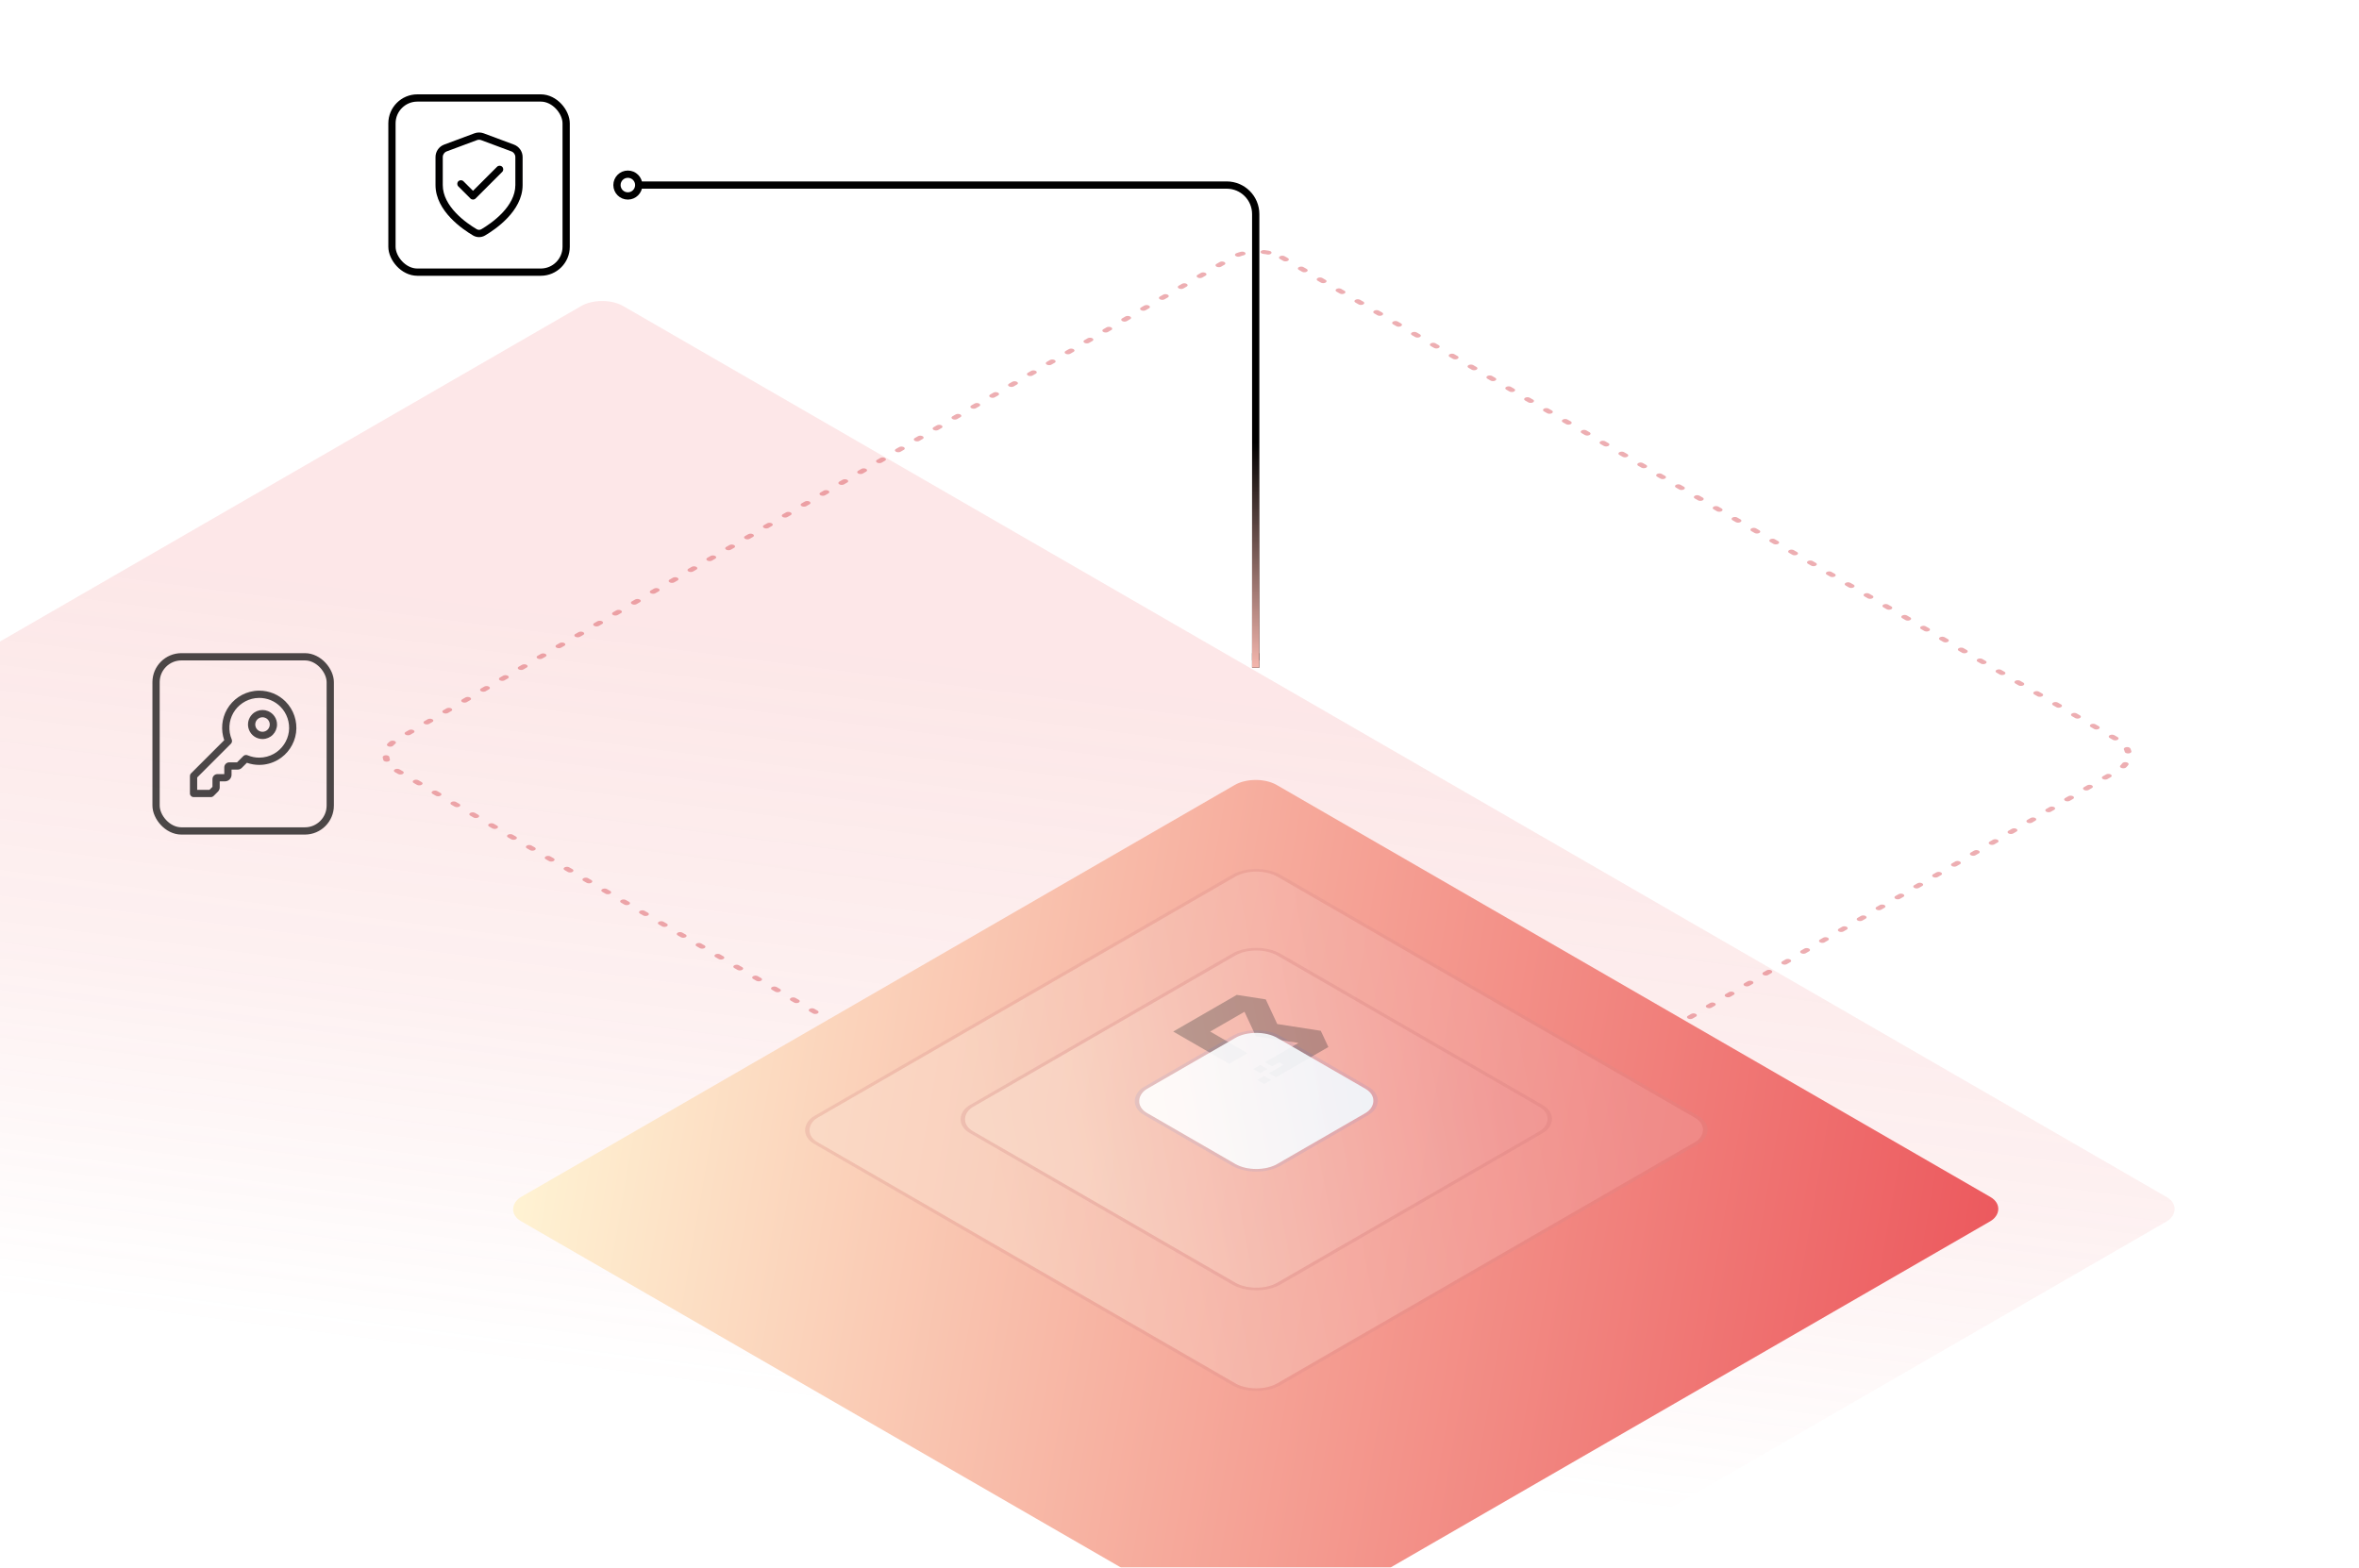
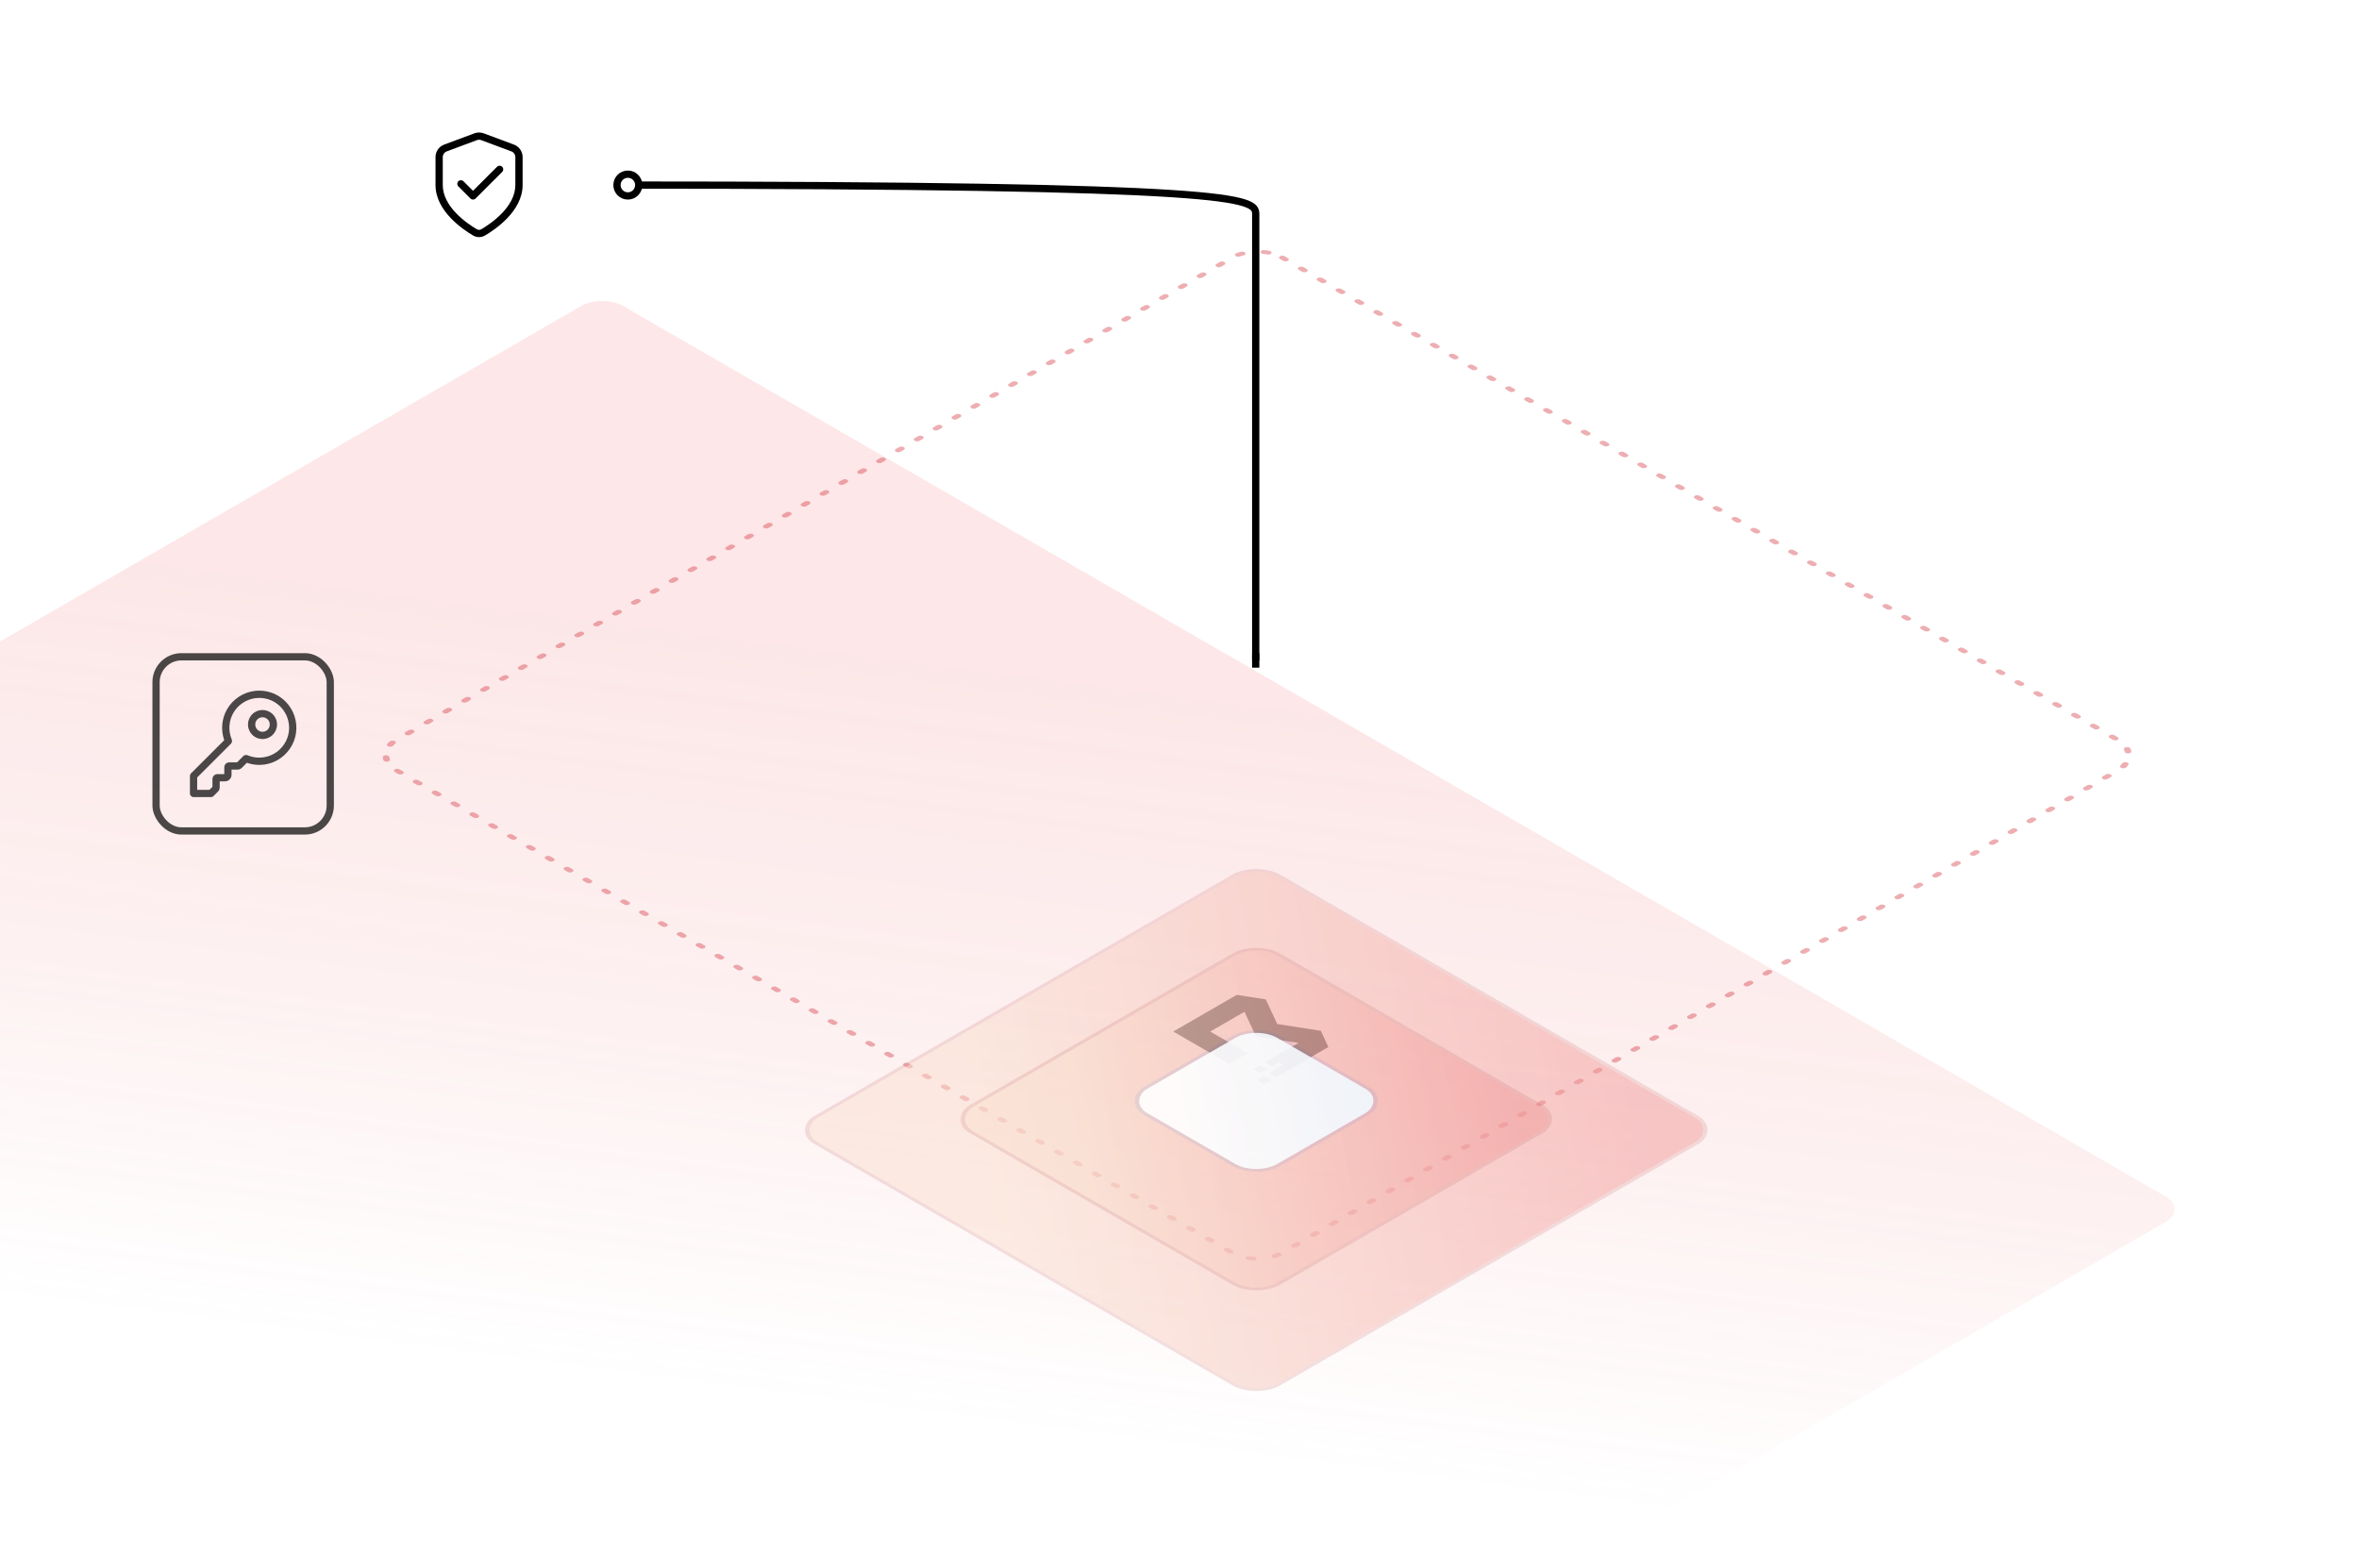
<svg xmlns="http://www.w3.org/2000/svg" width="650" height="432" viewBox="0 0 650 432" fill="none">
  <g clip-path="url(#clip0_6538_11626)">
    <rect opacity="0.15" width="504.498" height="504.498" rx="6.678" transform="matrix(0.866 0.5 -0.866 0.5 165.916 81)" fill="url(#paint0_linear_6538_11626)" />
    <g opacity="0.7">
      <rect x="43" y="181" width="48" height="48" rx="7" stroke="black" stroke-width="2" />
      <path fill-rule="evenodd" clip-rule="evenodd" d="M69.507 196.836C70.264 196.079 71.27 195.667 72.335 195.667C72.863 195.667 73.38 195.772 73.865 195.974C75.359 196.597 76.333 198.045 76.333 199.671C76.333 200.72 75.905 201.745 75.167 202.49C74.413 203.249 73.402 203.667 72.335 203.667C70.709 203.667 69.262 202.691 68.639 201.198L68.638 201.195C68.021 199.7 68.355 197.984 69.507 196.836ZM70.921 198.251C71.3 197.871 71.796 197.667 72.335 197.667C72.596 197.667 72.852 197.718 73.096 197.82C73.849 198.135 74.333 198.858 74.333 199.671C74.333 200.185 74.119 200.706 73.746 201.081C73.372 201.459 72.873 201.667 72.335 201.667C71.523 201.667 70.801 201.184 70.486 200.43C70.176 199.676 70.346 198.823 70.919 198.252L70.921 198.251Z" fill="#000001" />
      <path fill-rule="evenodd" clip-rule="evenodd" d="M70.075 190.424C70.529 190.362 70.987 190.333 71.437 190.333C74.169 190.333 76.744 191.398 78.675 193.329C80.915 195.573 81.997 198.781 81.577 201.921L81.577 201.923C81.152 205.063 79.26 207.874 76.51 209.445C74.964 210.328 73.209 210.795 71.428 210.795C70.261 210.795 69.118 210.597 68.026 210.212L66.639 211.599C66.338 211.914 65.92 212.091 65.487 212.091H63.801V213.523L63.8 213.544C63.791 214.01 63.607 214.444 63.29 214.778L63.281 214.788C62.935 215.143 62.463 215.332 61.987 215.332H60.541V216.959C60.556 217.39 60.395 217.799 60.099 218.115C60.094 218.12 60.09 218.125 60.085 218.13C60.082 218.133 60.079 218.136 60.076 218.139L58.841 219.374C58.653 219.561 58.399 219.667 58.134 219.667H53.333C52.781 219.667 52.333 219.219 52.333 218.667V213.846C52.333 213.58 52.438 213.326 52.626 213.138L61.785 203.982C60.804 201.194 61.073 198.069 62.548 195.49C64.123 192.737 66.934 190.845 70.075 190.424ZM70.347 192.406C70.702 192.357 71.07 192.333 71.437 192.333C73.639 192.333 75.705 193.188 77.261 194.743C79.06 196.546 79.933 199.132 79.595 201.656C79.253 204.18 77.726 206.447 75.518 207.709C74.273 208.419 72.86 208.795 71.428 208.795C70.327 208.795 69.253 208.577 68.233 208.15C68.096 208.093 67.951 208.063 67.803 208.063C67.467 208.063 67.207 208.202 67.028 208.382L65.318 210.091H63.179C62.409 210.091 61.801 210.718 61.801 211.47V213.332H59.92C59.15 213.332 58.541 213.959 58.541 214.711V216.845L57.719 217.667H54.333V214.26L63.607 204.988C63.909 204.686 64.034 204.208 63.845 203.768C62.857 201.417 63.02 198.694 64.284 196.483C65.55 194.27 67.819 192.744 70.343 192.406L70.347 192.406Z" fill="#000001" />
    </g>
    <rect opacity="0.4" width="282.215" height="282.215" rx="8" transform="matrix(0.866 0.5 -0.866 0.5 346.41 67)" stroke="#D3353F" stroke-width="1.5" stroke-linecap="round" stroke-dasharray="1 5" />
    <g filter="url(#filter0_dddddd_6538_11626)">
-       <rect width="240.435" height="240.435" rx="6.678" transform="matrix(0.866 0.5 -0.866 0.5 346 86.162)" fill="url(#paint1_linear_6538_11626)" />
-     </g>
+       </g>
    <path d="M351.582 296.882L349.639 295.76L353.666 293.435L352.465 292.742L350.513 293.869L348.557 292.741L357.777 287.418L346.059 285.598L342.904 278.831L333.454 284.287L343.768 290.241L338.681 293.178L323.27 284.281L340.774 274.175L348.767 275.417L351.933 282.206L363.932 284.071L366.018 288.548L351.582 296.882Z" fill="black" />
    <path d="M347.265 293.486L345.315 294.612L347.27 295.741L349.221 294.615L347.265 293.486Z" fill="black" />
    <path d="M346.383 297.624L348.333 296.498L350.288 297.627L348.338 298.753L346.383 297.624Z" fill="black" />
    <g opacity="0.5" filter="url(#filter1_ddddd_6538_11626)">
      <rect width="146.333" height="146.333" rx="6.678" transform="matrix(0.866 0.5 -0.866 0.5 346.16 117.816)" fill="url(#paint2_linear_6538_11626)" />
      <rect width="146.333" height="146.333" rx="6.678" transform="matrix(0.866 0.5 -0.866 0.5 346.16 117.816)" fill="#F2F0F0" fill-opacity="0.3" />
      <rect y="-0.5" width="147.333" height="147.333" rx="7.178" transform="matrix(0.866 0.5 -0.866 0.5 345.727 117.566)" stroke="#D28889" stroke-opacity="0.5" />
    </g>
    <g opacity="0.5" filter="url(#filter2_ddddd_6538_11626)">
      <rect width="96.852" height="96.852" rx="6.678" transform="matrix(0.866 0.5 -0.866 0.5 346.16 139.555)" fill="url(#paint3_linear_6538_11626)" />
      <rect width="96.852" height="96.852" rx="6.678" transform="matrix(0.866 0.5 -0.866 0.5 346.16 139.555)" fill="#F2F0F0" fill-opacity="0.3" />
      <rect y="-0.5" width="97.852" height="97.852" rx="7.178" transform="matrix(0.866 0.5 -0.866 0.5 345.727 139.305)" stroke="#C46D72" stroke-opacity="0.4" />
    </g>
    <g opacity="0.9" filter="url(#filter3_ddddd_6538_11626)">
      <rect width="41.428" height="41.428" rx="6.678" transform="matrix(0.866 0.5 -0.866 0.5 346.16 162.265)" fill="url(#paint4_linear_6538_11626)" />
      <rect y="-0.5" width="42.428" height="42.428" rx="7.178" transform="matrix(0.866 0.5 -0.866 0.5 345.727 162.015)" stroke="#2E71E5" stroke-opacity="0.11" />
    </g>
-     <rect x="108" y="27" width="48" height="48" rx="7" stroke="black" stroke-width="2" />
    <path d="M138.374 45.959C138.764 46.35 138.764 46.983 138.374 47.374L131.041 54.706C131.041 54.706 131.041 54.707 131.04 54.707C130.65 55.098 130.017 55.098 129.626 54.707C129.626 54.707 129.626 54.707 129.626 54.707L126.293 51.374C125.902 50.983 125.902 50.35 126.293 49.959C126.683 49.569 127.317 49.569 127.707 49.959L130.333 52.586L136.96 45.959C137.35 45.569 137.983 45.569 138.374 45.959Z" fill="#000001" />
    <path fill-rule="evenodd" clip-rule="evenodd" d="M130.719 36.743C131.545 36.435 132.455 36.435 133.281 36.743L141.614 39.849C143.049 40.384 144 41.754 144 43.285V51C144 54.642 142.051 57.718 139.862 60.032C137.662 62.358 135.112 64.031 133.662 64.888C132.63 65.498 131.37 65.498 130.338 64.888C128.888 64.031 126.338 62.358 124.138 60.032C121.949 57.718 120 54.642 120 51V43.285C120 41.754 120.951 40.384 122.386 39.849L130.719 36.743ZM132.582 38.617C132.207 38.477 131.793 38.477 131.418 38.617L123.085 41.723C122.432 41.966 122 42.589 122 43.285V51C122 53.91 123.563 56.514 125.591 58.658C127.609 60.791 129.982 62.355 131.355 63.166C131.76 63.405 132.24 63.405 132.645 63.166C134.018 62.355 136.391 60.791 138.409 58.658C140.437 56.514 142 53.91 142 51V43.285C142 42.589 141.568 41.966 140.915 41.723L132.582 38.617Z" fill="#000001" />
-     <path d="M170 51L338 51C342.418 51 346 54.582 346 59L346 182" stroke="black" stroke-width="2" stroke-linejoin="round" />
+     <path d="M170 51C342.418 51 346 54.582 346 59L346 182" stroke="black" stroke-width="2" stroke-linejoin="round" />
    <line x1="346" y1="180" x2="346" y2="184" stroke="black" stroke-width="2" />
    <path d="M170 51C170 49.343 171.343 48 173 48C174.657 48 176 49.343 176 51C176 52.657 174.657 54 173 54C171.343 54 170 52.657 170 51Z" fill="white" stroke="black" stroke-width="2" stroke-linecap="round" stroke-linejoin="round" />
-     <rect x="345" y="121" width="2" height="63" fill="url(#paint5_linear_6538_11626)" />
  </g>
  <defs>
    <filter id="filter0_dddddd_6538_11626" x="74.386" y="76.342" width="543.229" height="370.061" filterUnits="userSpaceOnUse" color-interpolation-filters="sRGB">
      <feFlood flood-opacity="0" result="BackgroundImageFix" />
      <feColorMatrix in="SourceAlpha" type="matrix" values="0 0 0 0 0 0 0 0 0 0 0 0 0 0 0 0 0 0 127 0" result="hardAlpha" />
      <feOffset dy="2.31" />
      <feGaussianBlur stdDeviation="0.924" />
      <feColorMatrix type="matrix" values="0 0 0 0 0 0 0 0 0 0 0 0 0 0 0 0 0 0 0.02 0" />
      <feBlend mode="multiply" in2="BackgroundImageFix" result="effect1_dropShadow_6538_11626" />
      <feColorMatrix in="SourceAlpha" type="matrix" values="0 0 0 0 0 0 0 0 0 0 0 0 0 0 0 0 0 0 127 0" result="hardAlpha" />
      <feOffset dy="5.551" />
      <feGaussianBlur stdDeviation="2.22" />
      <feColorMatrix type="matrix" values="0 0 0 0 0.933 0 0 0 0 0.38 0 0 0 0 0.392 0 0 0 0.12 0" />
      <feBlend mode="multiply" in2="effect1_dropShadow_6538_11626" result="effect2_dropShadow_6538_11626" />
      <feColorMatrix in="SourceAlpha" type="matrix" values="0 0 0 0 0 0 0 0 0 0 0 0 0 0 0 0 0 0 127 0" result="hardAlpha" />
      <feOffset dy="10.452" />
      <feGaussianBlur stdDeviation="4.181" />
      <feColorMatrix type="matrix" values="0 0 0 0 0 0 0 0 0 0 0 0 0 0 0 0 0 0 0.035 0" />
      <feBlend mode="multiply" in2="effect2_dropShadow_6538_11626" result="effect3_dropShadow_6538_11626" />
      <feColorMatrix in="SourceAlpha" type="matrix" values="0 0 0 0 0 0 0 0 0 0 0 0 0 0 0 0 0 0 127 0" result="hardAlpha" />
      <feOffset dy="18.644" />
      <feGaussianBlur stdDeviation="7.458" />
      <feColorMatrix type="matrix" values="0 0 0 0 0.933 0 0 0 0 0.38 0 0 0 0 0.392 0 0 0 0.02 0" />
      <feBlend mode="multiply" in2="effect3_dropShadow_6538_11626" result="effect4_dropShadow_6538_11626" />
      <feColorMatrix in="SourceAlpha" type="matrix" values="0 0 0 0 0 0 0 0 0 0 0 0 0 0 0 0 0 0 127 0" result="hardAlpha" />
      <feOffset dy="34.871" />
      <feGaussianBlur stdDeviation="13.949" />
      <feColorMatrix type="matrix" values="0 0 0 0 0.933 0 0 0 0 0.38 0 0 0 0 0.392 0 0 0 0.08 0" />
      <feBlend mode="multiply" in2="effect4_dropShadow_6538_11626" result="effect5_dropShadow_6538_11626" />
      <feColorMatrix in="SourceAlpha" type="matrix" values="0 0 0 0 0 0 0 0 0 0 0 0 0 0 0 0 0 0 127 0" result="hardAlpha" />
      <feOffset dy="55" />
      <feGaussianBlur stdDeviation="33.388" />
      <feColorMatrix type="matrix" values="0 0 0 0 1 0 0 0 0 0.85 0 0 0 0 0.852 0 0 0 1 0" />
      <feBlend mode="multiply" in2="effect5_dropShadow_6538_11626" result="effect6_dropShadow_6538_11626" />
      <feBlend mode="normal" in="SourceGraphic" in2="effect6_dropShadow_6538_11626" result="shape" />
    </filter>
    <filter id="filter1_ddddd_6538_11626" x="154.817" y="118.624" width="382.686" height="294.513" filterUnits="userSpaceOnUse" color-interpolation-filters="sRGB">
      <feFlood flood-opacity="0" result="BackgroundImageFix" />
      <feColorMatrix in="SourceAlpha" type="matrix" values="0 0 0 0 0 0 0 0 0 0 0 0 0 0 0 0 0 0 127 0" result="hardAlpha" />
      <feOffset dy="2.31" />
      <feGaussianBlur stdDeviation="0.924" />
      <feColorMatrix type="matrix" values="0 0 0 0 0 0 0 0 0 0 0 0 0 0 0 0 0 0 0.02 0" />
      <feBlend mode="multiply" in2="BackgroundImageFix" result="effect1_dropShadow_6538_11626" />
      <feColorMatrix in="SourceAlpha" type="matrix" values="0 0 0 0 0 0 0 0 0 0 0 0 0 0 0 0 0 0 127 0" result="hardAlpha" />
      <feOffset dy="4" />
      <feGaussianBlur stdDeviation="2.22" />
      <feColorMatrix type="matrix" values="0 0 0 0 0.446 0 0 0 0 0.623 0 0 0 0 0.7 0 0 0 0.18 0" />
      <feBlend mode="multiply" in2="effect1_dropShadow_6538_11626" result="effect2_dropShadow_6538_11626" />
      <feColorMatrix in="SourceAlpha" type="matrix" values="0 0 0 0 0 0 0 0 0 0 0 0 0 0 0 0 0 0 127 0" result="hardAlpha" />
      <feOffset dy="12" />
      <feGaussianBlur stdDeviation="3.5" />
      <feColorMatrix type="matrix" values="0 0 0 0 0.135 0 0 0 0 0.018 0 0 0 0 0.283 0 0 0 0.03 0" />
      <feBlend mode="multiply" in2="effect2_dropShadow_6538_11626" result="effect3_dropShadow_6538_11626" />
      <feColorMatrix in="SourceAlpha" type="matrix" values="0 0 0 0 0 0 0 0 0 0 0 0 0 0 0 0 0 0 127 0" result="hardAlpha" />
      <feOffset dy="18.644" />
      <feGaussianBlur stdDeviation="7.458" />
      <feColorMatrix type="matrix" values="0 0 0 0 0.74 0 0 0 0 0.887 0 0 0 0 0.95 0 0 0 0.02 0" />
      <feBlend mode="multiply" in2="effect3_dropShadow_6538_11626" result="effect4_dropShadow_6538_11626" />
      <feColorMatrix in="SourceAlpha" type="matrix" values="0 0 0 0 0 0 0 0 0 0 0 0 0 0 0 0 0 0 127 0" result="hardAlpha" />
      <feOffset dy="83.469" />
      <feGaussianBlur stdDeviation="33.388" />
      <feColorMatrix type="matrix" values="0 0 0 0 0.965 0 0 0 0 0.984 0 0 0 0 1 0 0 0 1 0" />
      <feBlend mode="multiply" in2="effect4_dropShadow_6538_11626" result="effect5_dropShadow_6538_11626" />
      <feBlend mode="normal" in="SourceGraphic" in2="effect5_dropShadow_6538_11626" result="shape" />
    </filter>
    <filter id="filter2_ddddd_6538_11626" x="197.67" y="140.363" width="296.981" height="245.035" filterUnits="userSpaceOnUse" color-interpolation-filters="sRGB">
      <feFlood flood-opacity="0" result="BackgroundImageFix" />
      <feColorMatrix in="SourceAlpha" type="matrix" values="0 0 0 0 0 0 0 0 0 0 0 0 0 0 0 0 0 0 127 0" result="hardAlpha" />
      <feOffset dy="2.31" />
      <feGaussianBlur stdDeviation="0.924" />
      <feColorMatrix type="matrix" values="0 0 0 0 0 0 0 0 0 0 0 0 0 0 0 0 0 0 0.02 0" />
      <feBlend mode="multiply" in2="BackgroundImageFix" result="effect1_dropShadow_6538_11626" />
      <feColorMatrix in="SourceAlpha" type="matrix" values="0 0 0 0 0 0 0 0 0 0 0 0 0 0 0 0 0 0 127 0" result="hardAlpha" />
      <feOffset dy="4" />
      <feGaussianBlur stdDeviation="2.22" />
      <feColorMatrix type="matrix" values="0 0 0 0 0.446 0 0 0 0 0.623 0 0 0 0 0.7 0 0 0 0.18 0" />
      <feBlend mode="multiply" in2="effect1_dropShadow_6538_11626" result="effect2_dropShadow_6538_11626" />
      <feColorMatrix in="SourceAlpha" type="matrix" values="0 0 0 0 0 0 0 0 0 0 0 0 0 0 0 0 0 0 127 0" result="hardAlpha" />
      <feOffset dy="12" />
      <feGaussianBlur stdDeviation="3.5" />
      <feColorMatrix type="matrix" values="0 0 0 0 0.135 0 0 0 0 0.018 0 0 0 0 0.283 0 0 0 0.03 0" />
      <feBlend mode="multiply" in2="effect2_dropShadow_6538_11626" result="effect3_dropShadow_6538_11626" />
      <feColorMatrix in="SourceAlpha" type="matrix" values="0 0 0 0 0 0 0 0 0 0 0 0 0 0 0 0 0 0 127 0" result="hardAlpha" />
      <feOffset dy="18.644" />
      <feGaussianBlur stdDeviation="7.458" />
      <feColorMatrix type="matrix" values="0 0 0 0 0.74 0 0 0 0 0.887 0 0 0 0 0.95 0 0 0 0.02 0" />
      <feBlend mode="multiply" in2="effect3_dropShadow_6538_11626" result="effect4_dropShadow_6538_11626" />
      <feColorMatrix in="SourceAlpha" type="matrix" values="0 0 0 0 0 0 0 0 0 0 0 0 0 0 0 0 0 0 127 0" result="hardAlpha" />
      <feOffset dy="83.469" />
      <feGaussianBlur stdDeviation="33.388" />
      <feColorMatrix type="matrix" values="0 0 0 0 0.965 0 0 0 0 0.984 0 0 0 0 1 0 0 0 1 0" />
      <feBlend mode="multiply" in2="effect4_dropShadow_6538_11626" result="effect5_dropShadow_6538_11626" />
      <feBlend mode="normal" in="SourceGraphic" in2="effect5_dropShadow_6538_11626" result="shape" />
    </filter>
    <filter id="filter3_ddddd_6538_11626" x="245.67" y="163.073" width="200.981" height="189.613" filterUnits="userSpaceOnUse" color-interpolation-filters="sRGB">
      <feFlood flood-opacity="0" result="BackgroundImageFix" />
      <feColorMatrix in="SourceAlpha" type="matrix" values="0 0 0 0 0 0 0 0 0 0 0 0 0 0 0 0 0 0 127 0" result="hardAlpha" />
      <feOffset dy="2.31" />
      <feGaussianBlur stdDeviation="0.924" />
      <feColorMatrix type="matrix" values="0 0 0 0 0 0 0 0 0 0 0 0 0 0 0 0 0 0 0.02 0" />
      <feBlend mode="multiply" in2="BackgroundImageFix" result="effect1_dropShadow_6538_11626" />
      <feColorMatrix in="SourceAlpha" type="matrix" values="0 0 0 0 0 0 0 0 0 0 0 0 0 0 0 0 0 0 127 0" result="hardAlpha" />
      <feOffset dy="4" />
      <feGaussianBlur stdDeviation="2.22" />
      <feColorMatrix type="matrix" values="0 0 0 0 0.446 0 0 0 0 0.623 0 0 0 0 0.7 0 0 0 0.18 0" />
      <feBlend mode="multiply" in2="effect1_dropShadow_6538_11626" result="effect2_dropShadow_6538_11626" />
      <feColorMatrix in="SourceAlpha" type="matrix" values="0 0 0 0 0 0 0 0 0 0 0 0 0 0 0 0 0 0 127 0" result="hardAlpha" />
      <feOffset dy="12" />
      <feGaussianBlur stdDeviation="3.5" />
      <feColorMatrix type="matrix" values="0 0 0 0 0.135 0 0 0 0 0.018 0 0 0 0 0.283 0 0 0 0.03 0" />
      <feBlend mode="multiply" in2="effect2_dropShadow_6538_11626" result="effect3_dropShadow_6538_11626" />
      <feColorMatrix in="SourceAlpha" type="matrix" values="0 0 0 0 0 0 0 0 0 0 0 0 0 0 0 0 0 0 127 0" result="hardAlpha" />
      <feOffset dy="18.644" />
      <feGaussianBlur stdDeviation="7.458" />
      <feColorMatrix type="matrix" values="0 0 0 0 0.74 0 0 0 0 0.887 0 0 0 0 0.95 0 0 0 0.02 0" />
      <feBlend mode="multiply" in2="effect3_dropShadow_6538_11626" result="effect4_dropShadow_6538_11626" />
      <feColorMatrix in="SourceAlpha" type="matrix" values="0 0 0 0 0 0 0 0 0 0 0 0 0 0 0 0 0 0 127 0" result="hardAlpha" />
      <feOffset dy="83.469" />
      <feGaussianBlur stdDeviation="33.388" />
      <feColorMatrix type="matrix" values="0 0 0 0 0.965 0 0 0 0 0.984 0 0 0 0 1 0 0 0 1 0" />
      <feBlend mode="multiply" in2="effect4_dropShadow_6538_11626" result="effect5_dropShadow_6538_11626" />
      <feBlend mode="normal" in="SourceGraphic" in2="effect5_dropShadow_6538_11626" result="shape" />
    </filter>
    <linearGradient id="paint0_linear_6538_11626" x1="374.686" y1="253.348" x2="219.24" y2="8.189" gradientUnits="userSpaceOnUse">
      <stop offset="0.01" stop-color="#ED6063" stop-opacity="0" />
      <stop offset="0.486" stop-color="#ED6063" stop-opacity="0.6" />
      <stop offset="1" stop-color="#ED6063" />
    </linearGradient>
    <linearGradient id="paint1_linear_6538_11626" x1="0" y1="240.435" x2="261.813" y2="26.116" gradientUnits="userSpaceOnUse">
      <stop stop-color="#FFF4D4" />
      <stop offset="1" stop-color="#EC585D" />
    </linearGradient>
    <linearGradient id="paint2_linear_6538_11626" x1="66.319" y1="147.503" x2="159.951" y2="30.277" gradientUnits="userSpaceOnUse">
      <stop stop-color="#FCD6BD" />
      <stop offset="1" stop-color="#F07372" />
    </linearGradient>
    <linearGradient id="paint3_linear_6538_11626" x1="43.894" y1="97.626" x2="105.865" y2="20.039" gradientUnits="userSpaceOnUse">
      <stop stop-color="#FCD6BD" />
      <stop offset="1" stop-color="#F07372" />
    </linearGradient>
    <linearGradient id="paint4_linear_6538_11626" x1="18.775" y1="41.759" x2="45.283" y2="8.571" gradientUnits="userSpaceOnUse">
      <stop stop-color="white" />
      <stop offset="1" stop-color="#F0F9FF" />
    </linearGradient>
    <linearGradient id="paint5_linear_6538_11626" x1="346" y1="122" x2="346" y2="184" gradientUnits="userSpaceOnUse">
      <stop stop-color="#F5BBB2" stop-opacity="0" />
      <stop offset="1" stop-color="#F4B6AD" />
    </linearGradient>
    <clipPath id="clip0_6538_11626">
      <rect width="650" height="432" fill="white" />
    </clipPath>
  </defs>
</svg>